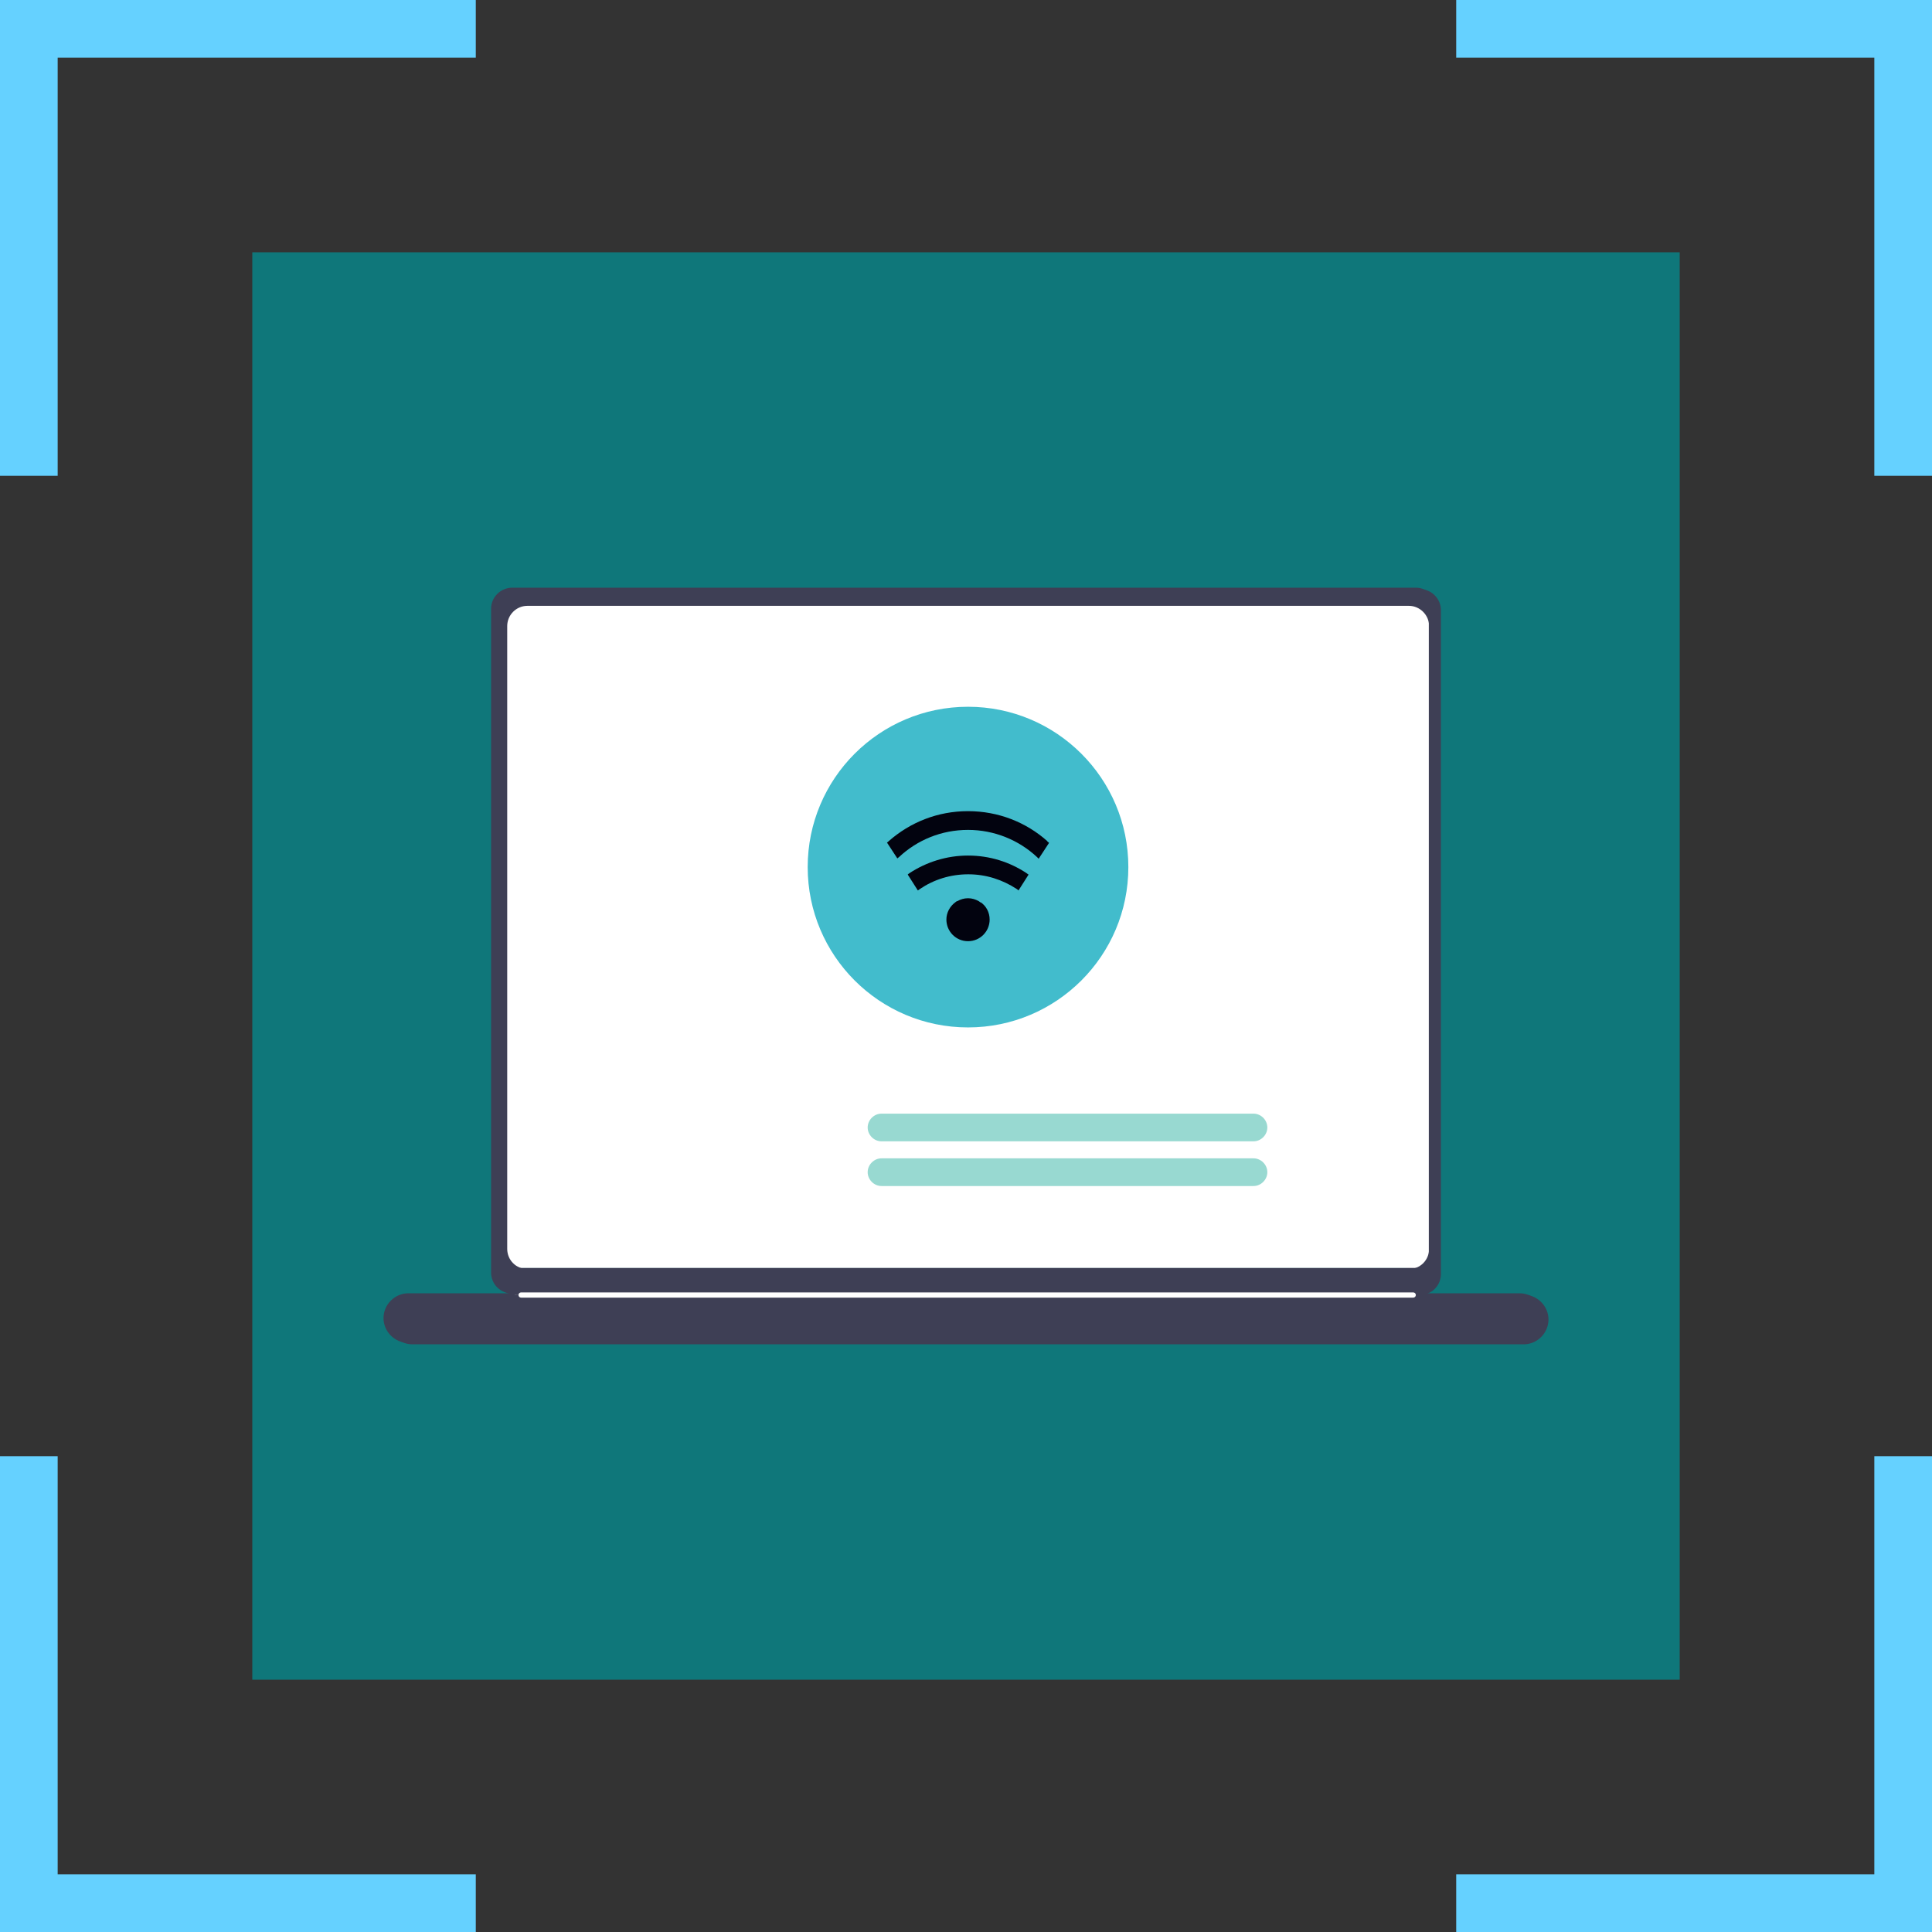
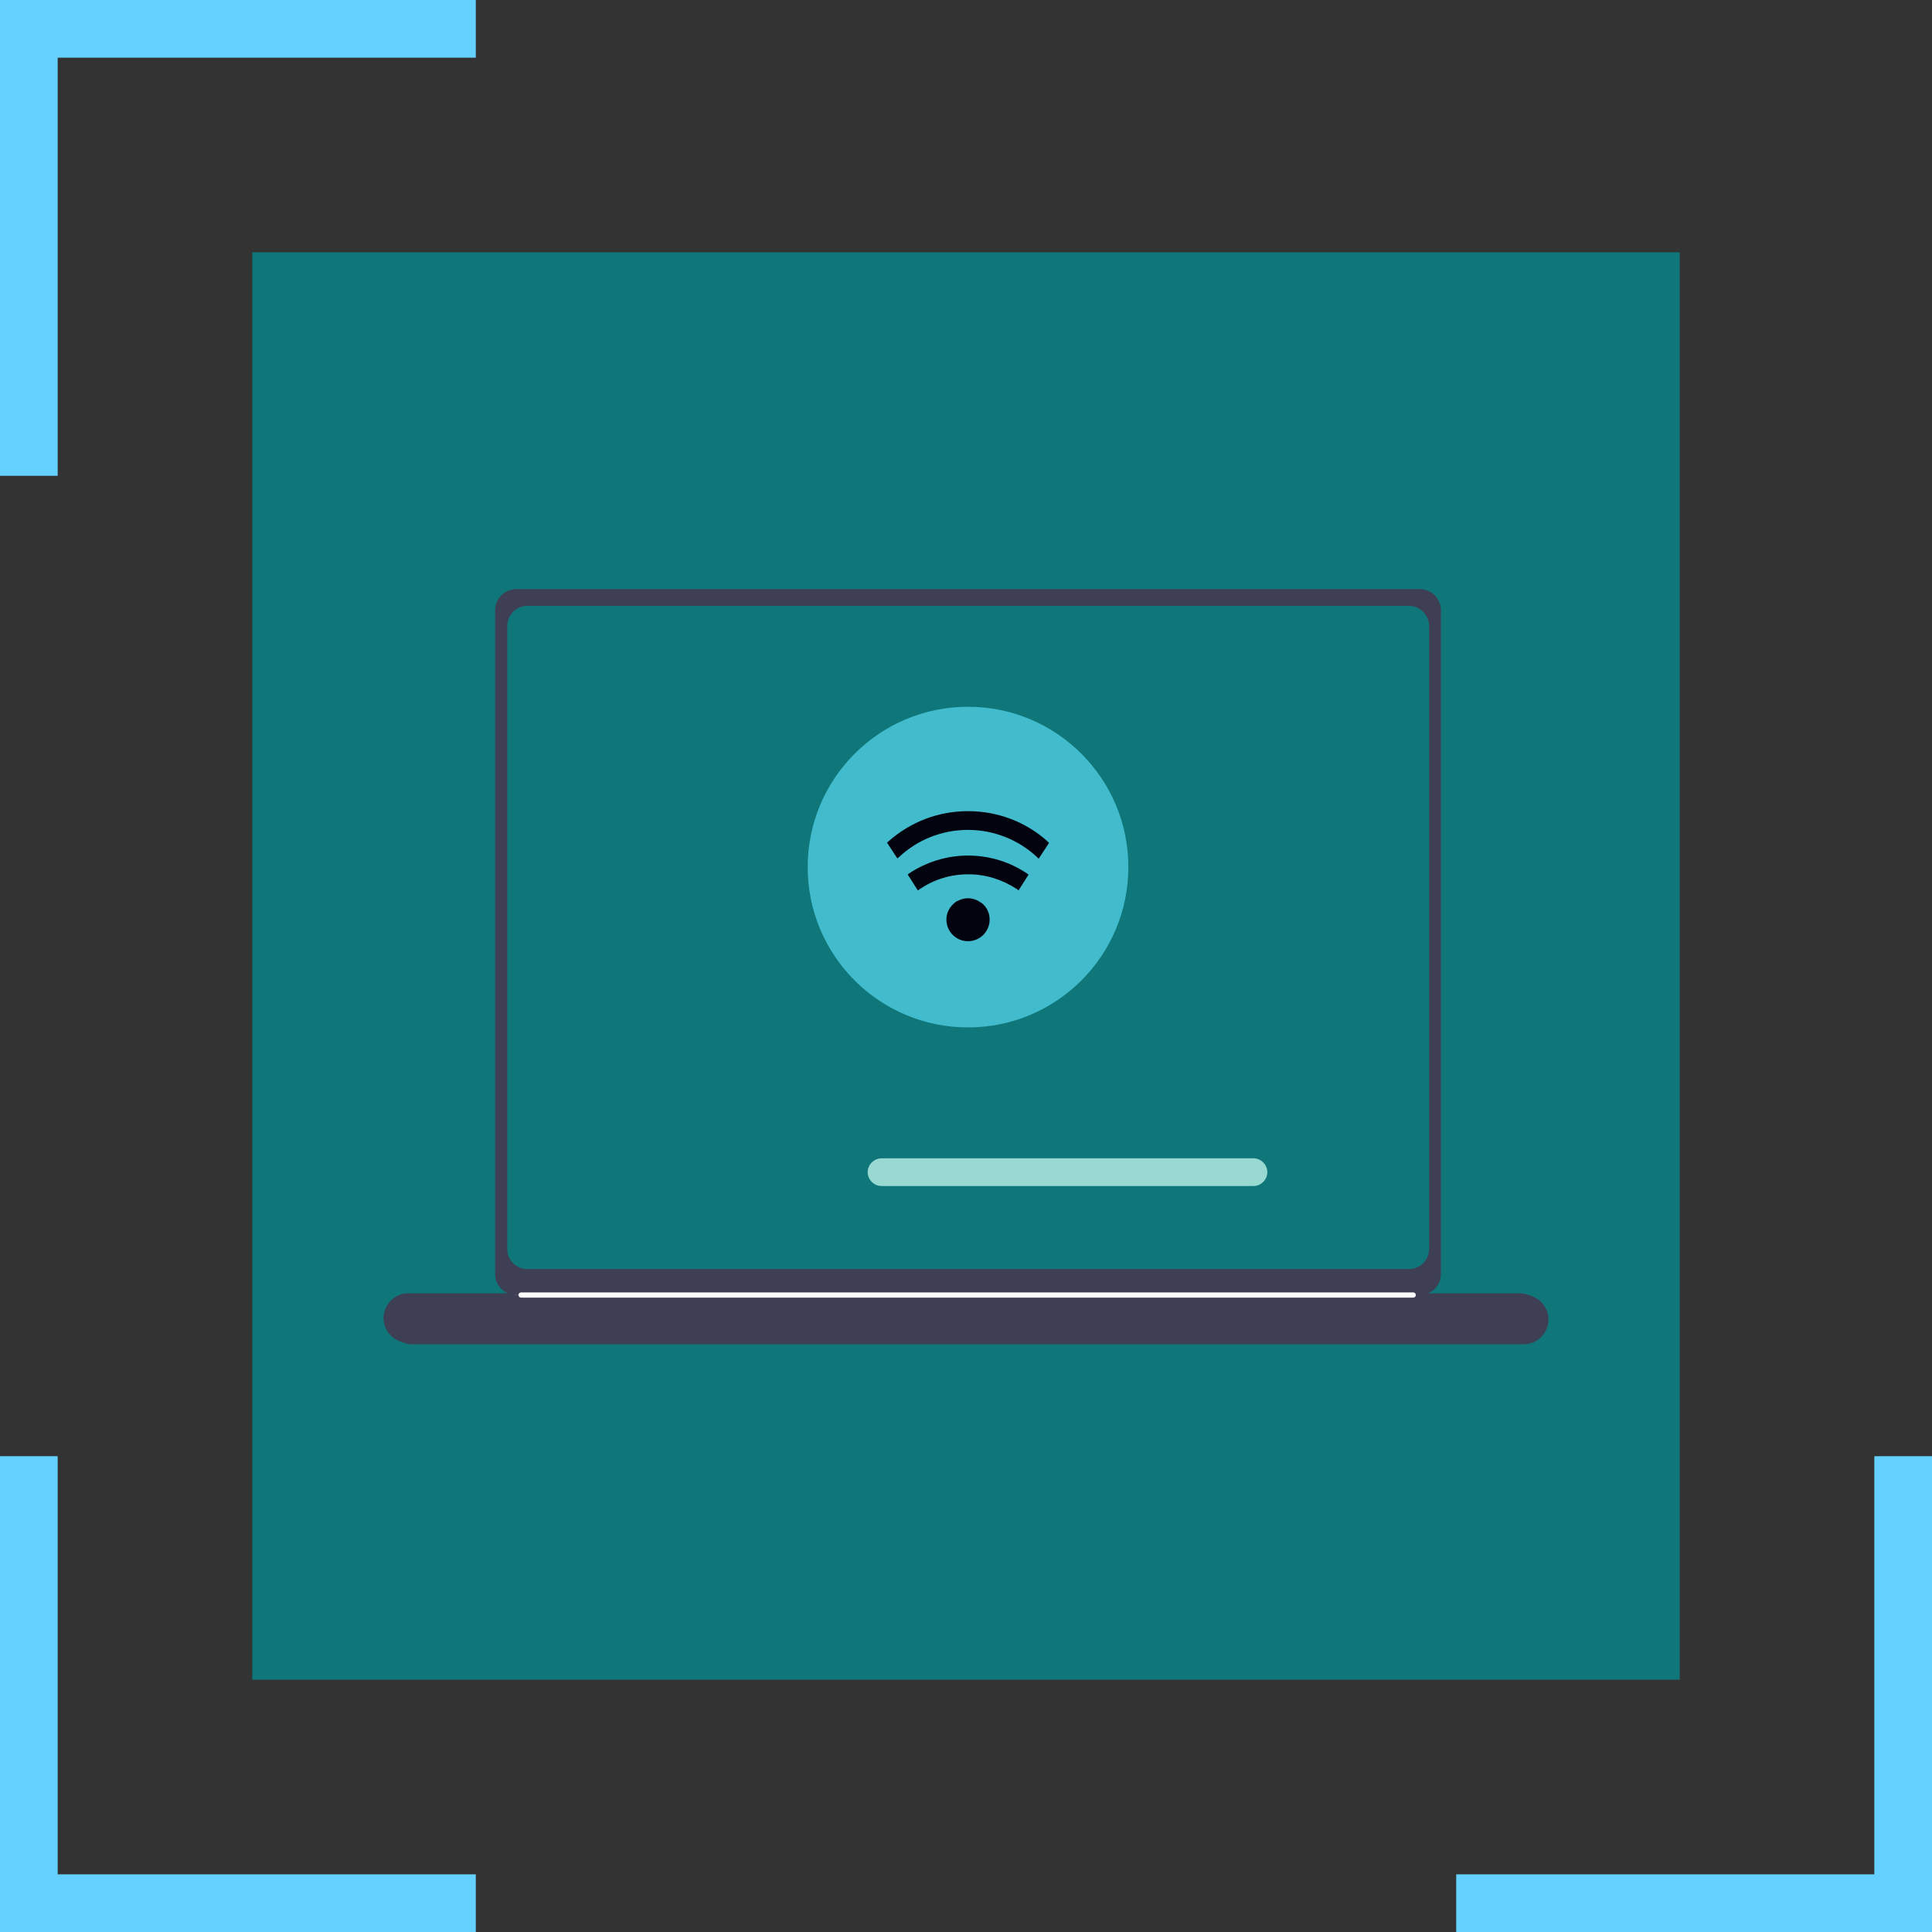
<svg xmlns="http://www.w3.org/2000/svg" id="Layer_2" data-name="Layer 2" viewBox="0 0 67 67">
  <rect x="0" y="0" width="67" height="67" fill="#333333" stroke="none" />
  <defs>
    <style>
      .cls-1 {
        fill: #02030f;
      }

      .cls-2 {
        fill: #fff;
      }

      .cls-3 {
        fill: #98d9d1;
      }

      .cls-4 {
        fill: #42bccc;
      }

      .cls-5 {
        fill: #3e3f55;
      }

      .cls-6 {
        fill: none;
        stroke: #65d1ff;
        stroke-width: 2px;
      }

      .cls-7 {
        fill: #009599;
        opacity: .7;
      }
    </style>
  </defs>
  <g id="Layer_1-2" data-name="Layer 1">
    <g>
      <g>
        <g>
          <polyline class="cls-6" points="50.5 66 66 66 66 50.5" />
          <polyline class="cls-6" points="1 50.5 1 66 16.5 66" />
          <polyline class="cls-6" points="16.5 1 1 1 1 16.5" />
-           <polyline class="cls-6" points="66 16.5 66 1 50.5 1" />
        </g>
        <rect class="cls-7" x="8.75" y="8.75" width="49.5" height="49.5" />
      </g>
      <g>
        <g>
          <g>
-             <path class="cls-5" d="M49.1,20.38H17.77c-.41,0-.74,.33-.74,.73v23.02c0,.41,.33,.73,.74,.73h31.33c.4,0,.73-.32,.73-.73V21.11c0-.4-.33-.73-.73-.73Zm.32,22.88c0,.39-.31,.7-.7,.7H18.15c-.39,0-.7-.31-.7-.7V21.66c0-.38,.31-.7,.7-.7h30.57c.38,0,.7,.32,.7,.7v21.6Z" />
            <path class="cls-5" d="M52.7,46.57H14.16c-.47,0-.86-.39-.86-.86s.39-.86,.86-.86H52.7c.47,0,.86,.39,.86,.86s-.39,.86-.86,.86Z" />
            <path class="cls-2" d="M48.87,44.95H17.93c-.05,0-.09-.04-.09-.09s.04-.09,.09-.09h30.94c.05,0,.09,.04,.09,.09s-.04,.09-.09,.09Z" />
          </g>
          <g>
-             <rect class="cls-2" x="17.58" y="20.81" width="31.97" height="23.16" />
            <path class="cls-5" d="M49.24,20.43H17.91c-.41,0-.74,.33-.74,.73v23.02c0,.41,.33,.73,.74,.73h31.33c.4,0,.73-.32,.73-.73V21.16c0-.4-.33-.73-.73-.73Zm.32,22.88c0,.39-.31,.7-.7,.7H18.29c-.39,0-.7-.31-.7-.7V21.71c0-.38,.31-.7,.7-.7h30.57c.38,0,.7,.32,.7,.7v21.6Z" />
            <path class="cls-5" d="M52.84,46.62H14.3c-.47,0-.86-.39-.86-.86s.39-.86,.86-.86H52.84c.47,0,.86,.39,.86,.86s-.39,.86-.86,.86Z" />
            <path class="cls-2" d="M49.01,45H18.07c-.05,0-.09-.04-.09-.09s.04-.09,.09-.09h30.94c.05,0,.09,.04,.09,.09s-.04,.09-.09,.09Z" />
          </g>
-           <path class="cls-3" d="M43.47,39.58h-12.9c-.26,0-.48-.22-.48-.48s.22-.48,.48-.48h12.9c.26,0,.48,.22,.48,.48s-.22,.48-.48,.48Z" />
          <path class="cls-3" d="M43.47,41.13h-12.9c-.26,0-.48-.22-.48-.48s.22-.48,.48-.48h12.9c.26,0,.48,.22,.48,.48s-.22,.48-.48,.48Z" />
        </g>
        <circle class="cls-4" cx="33.57" cy="30.07" r="5.56" />
        <g>
          <path class="cls-1" d="M33.57,29.67c-.75,0-1.45,.23-2.03,.61-.02,.02-.05,.03-.06,.05l.35,.55s.05-.03,.07-.05c.49-.33,1.06-.51,1.68-.51s1.19,.19,1.68,.51c.02,.01,.04,.03,.06,.05l.35-.55s-.05-.03-.07-.05c-.59-.39-1.28-.61-2.03-.61Z" />
          <path class="cls-1" d="M34.01,31.3s-.04-.03-.07-.05c-.11-.06-.23-.1-.37-.1s-.26,.04-.37,.1c-.03,0-.05,.03-.07,.04-.19,.14-.31,.36-.31,.6,0,.41,.33,.75,.75,.75s.75-.34,.75-.75c0-.25-.12-.47-.31-.6Z" />
          <path class="cls-1" d="M36.32,29.17c-.73-.65-1.69-1.04-2.75-1.04s-2.01,.39-2.75,1.04c-.02,.02-.04,.04-.06,.05l.36,.55s.04-.04,.06-.05c.63-.59,1.47-.94,2.39-.94s1.77,.36,2.39,.94l.06,.06,.36-.55s-.04-.04-.06-.05Z" />
        </g>
      </g>
    </g>
  </g>
</svg>